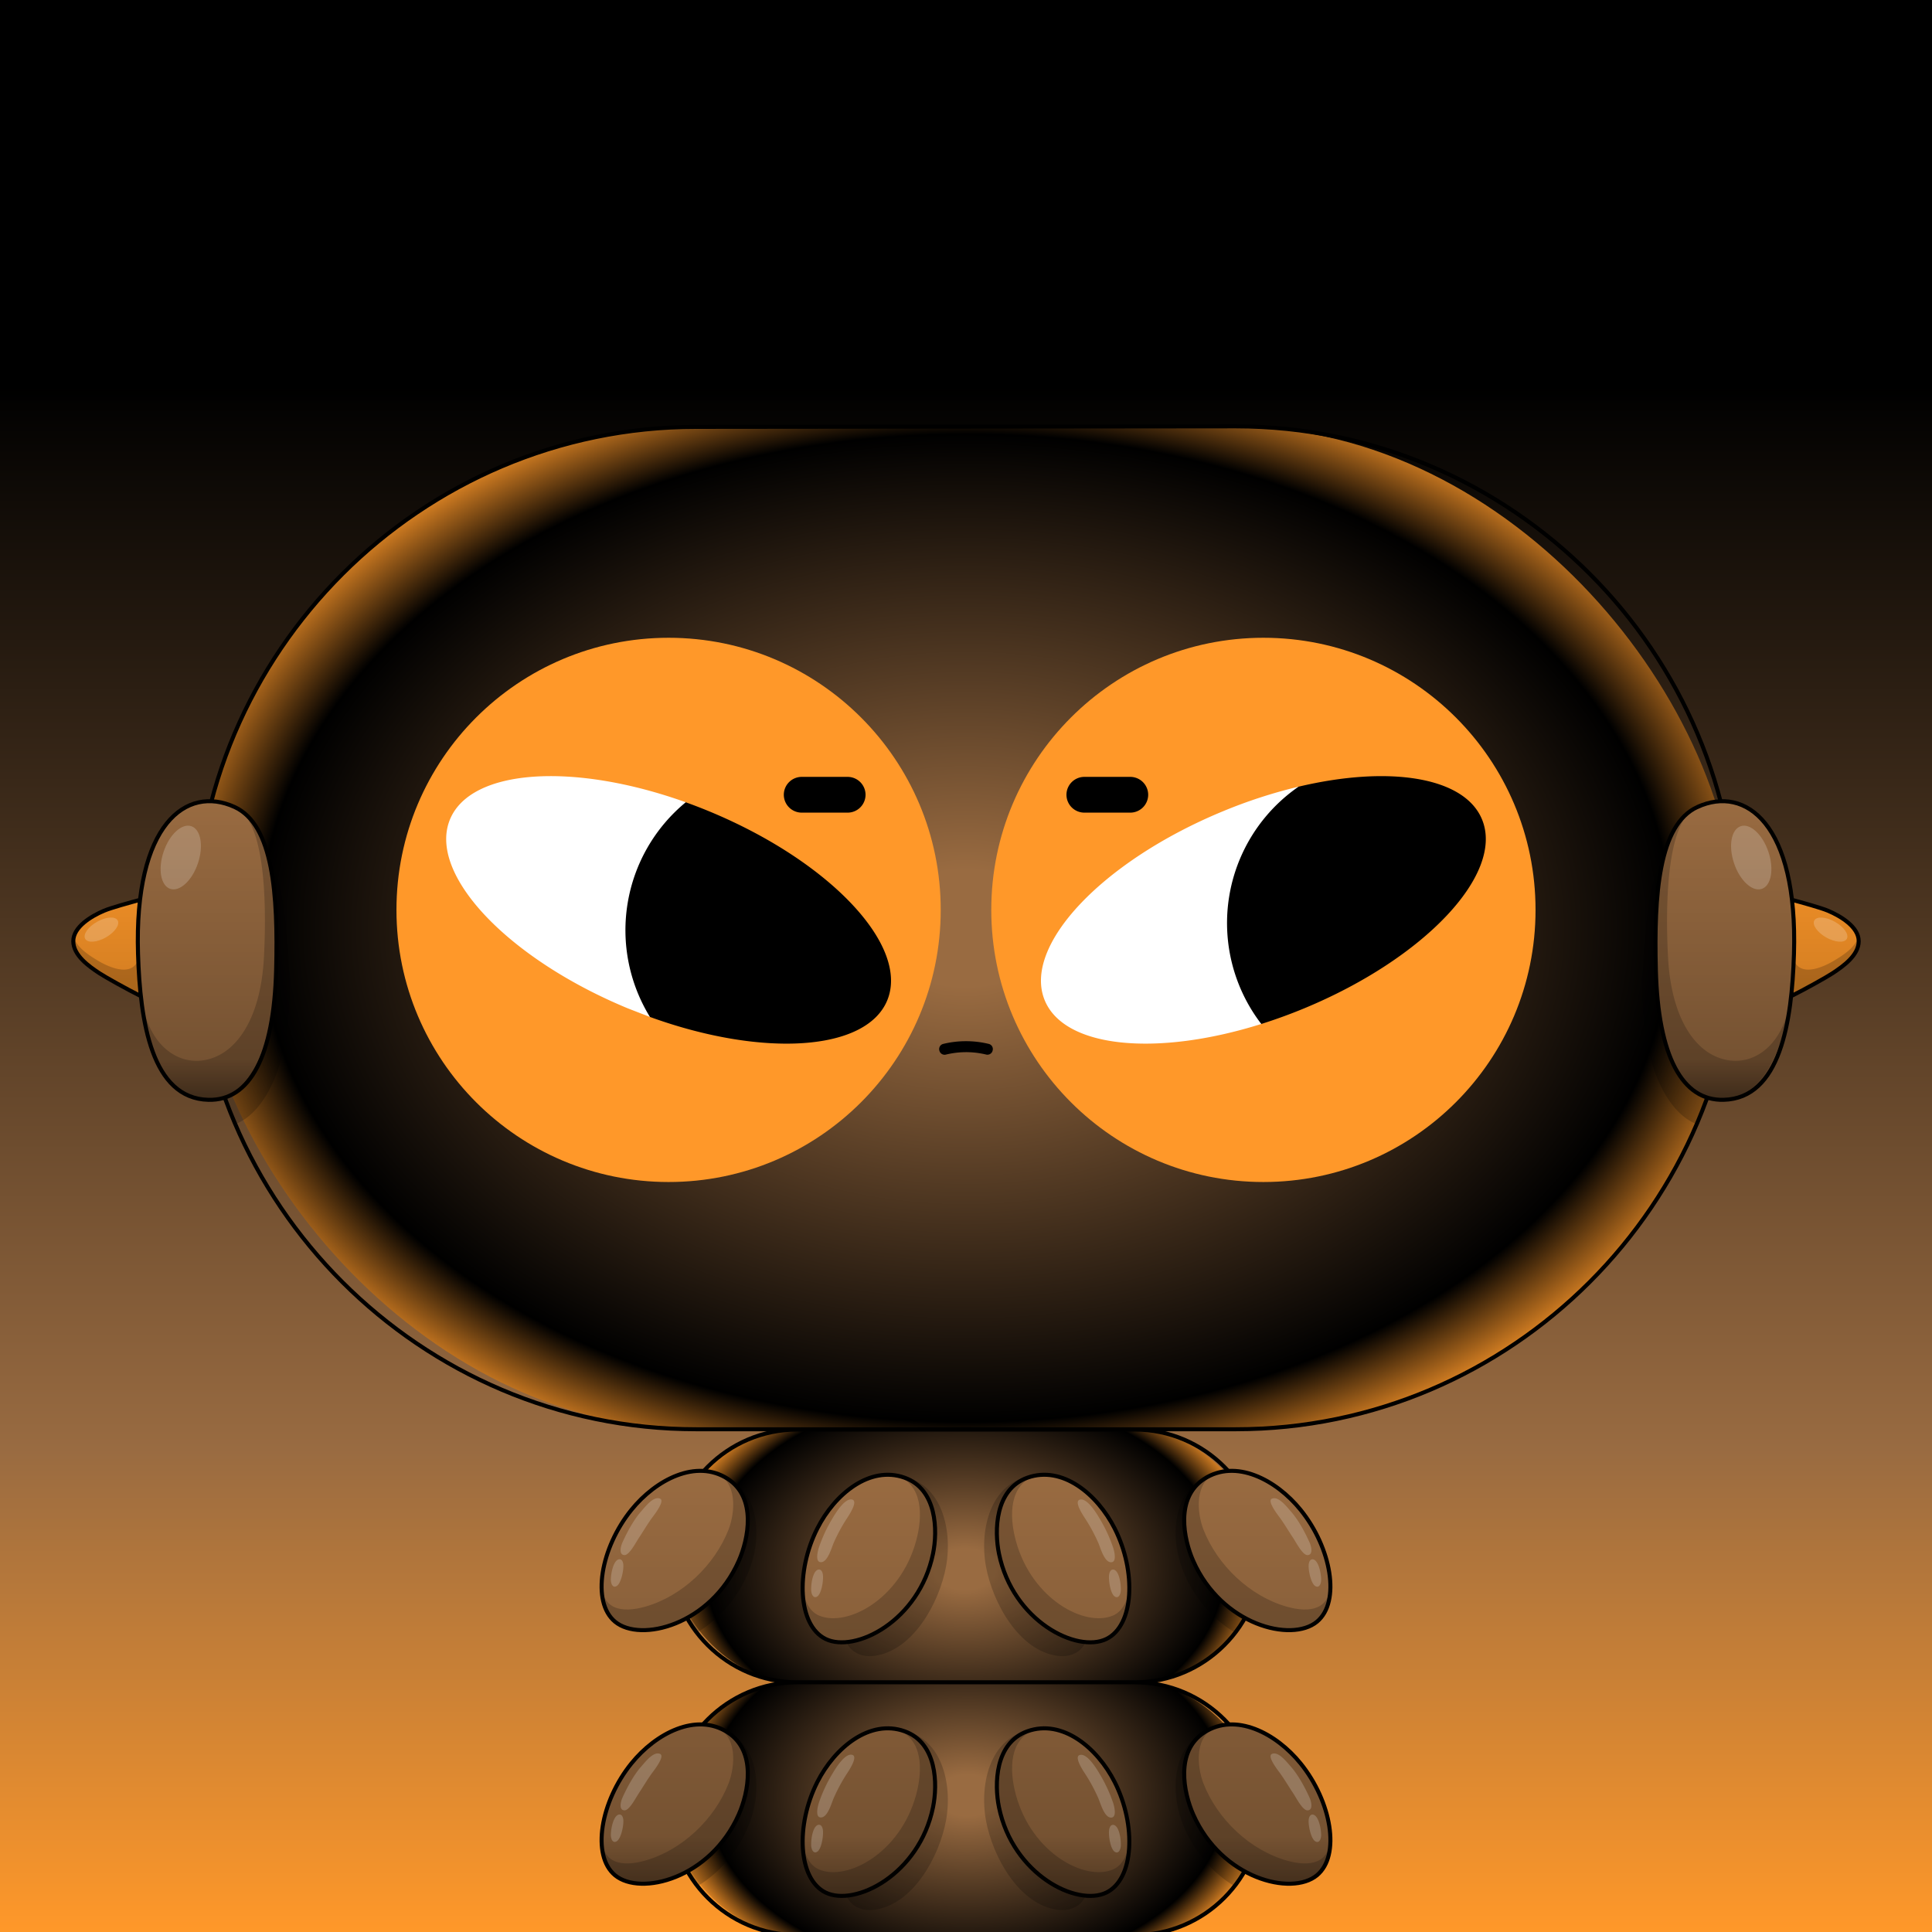
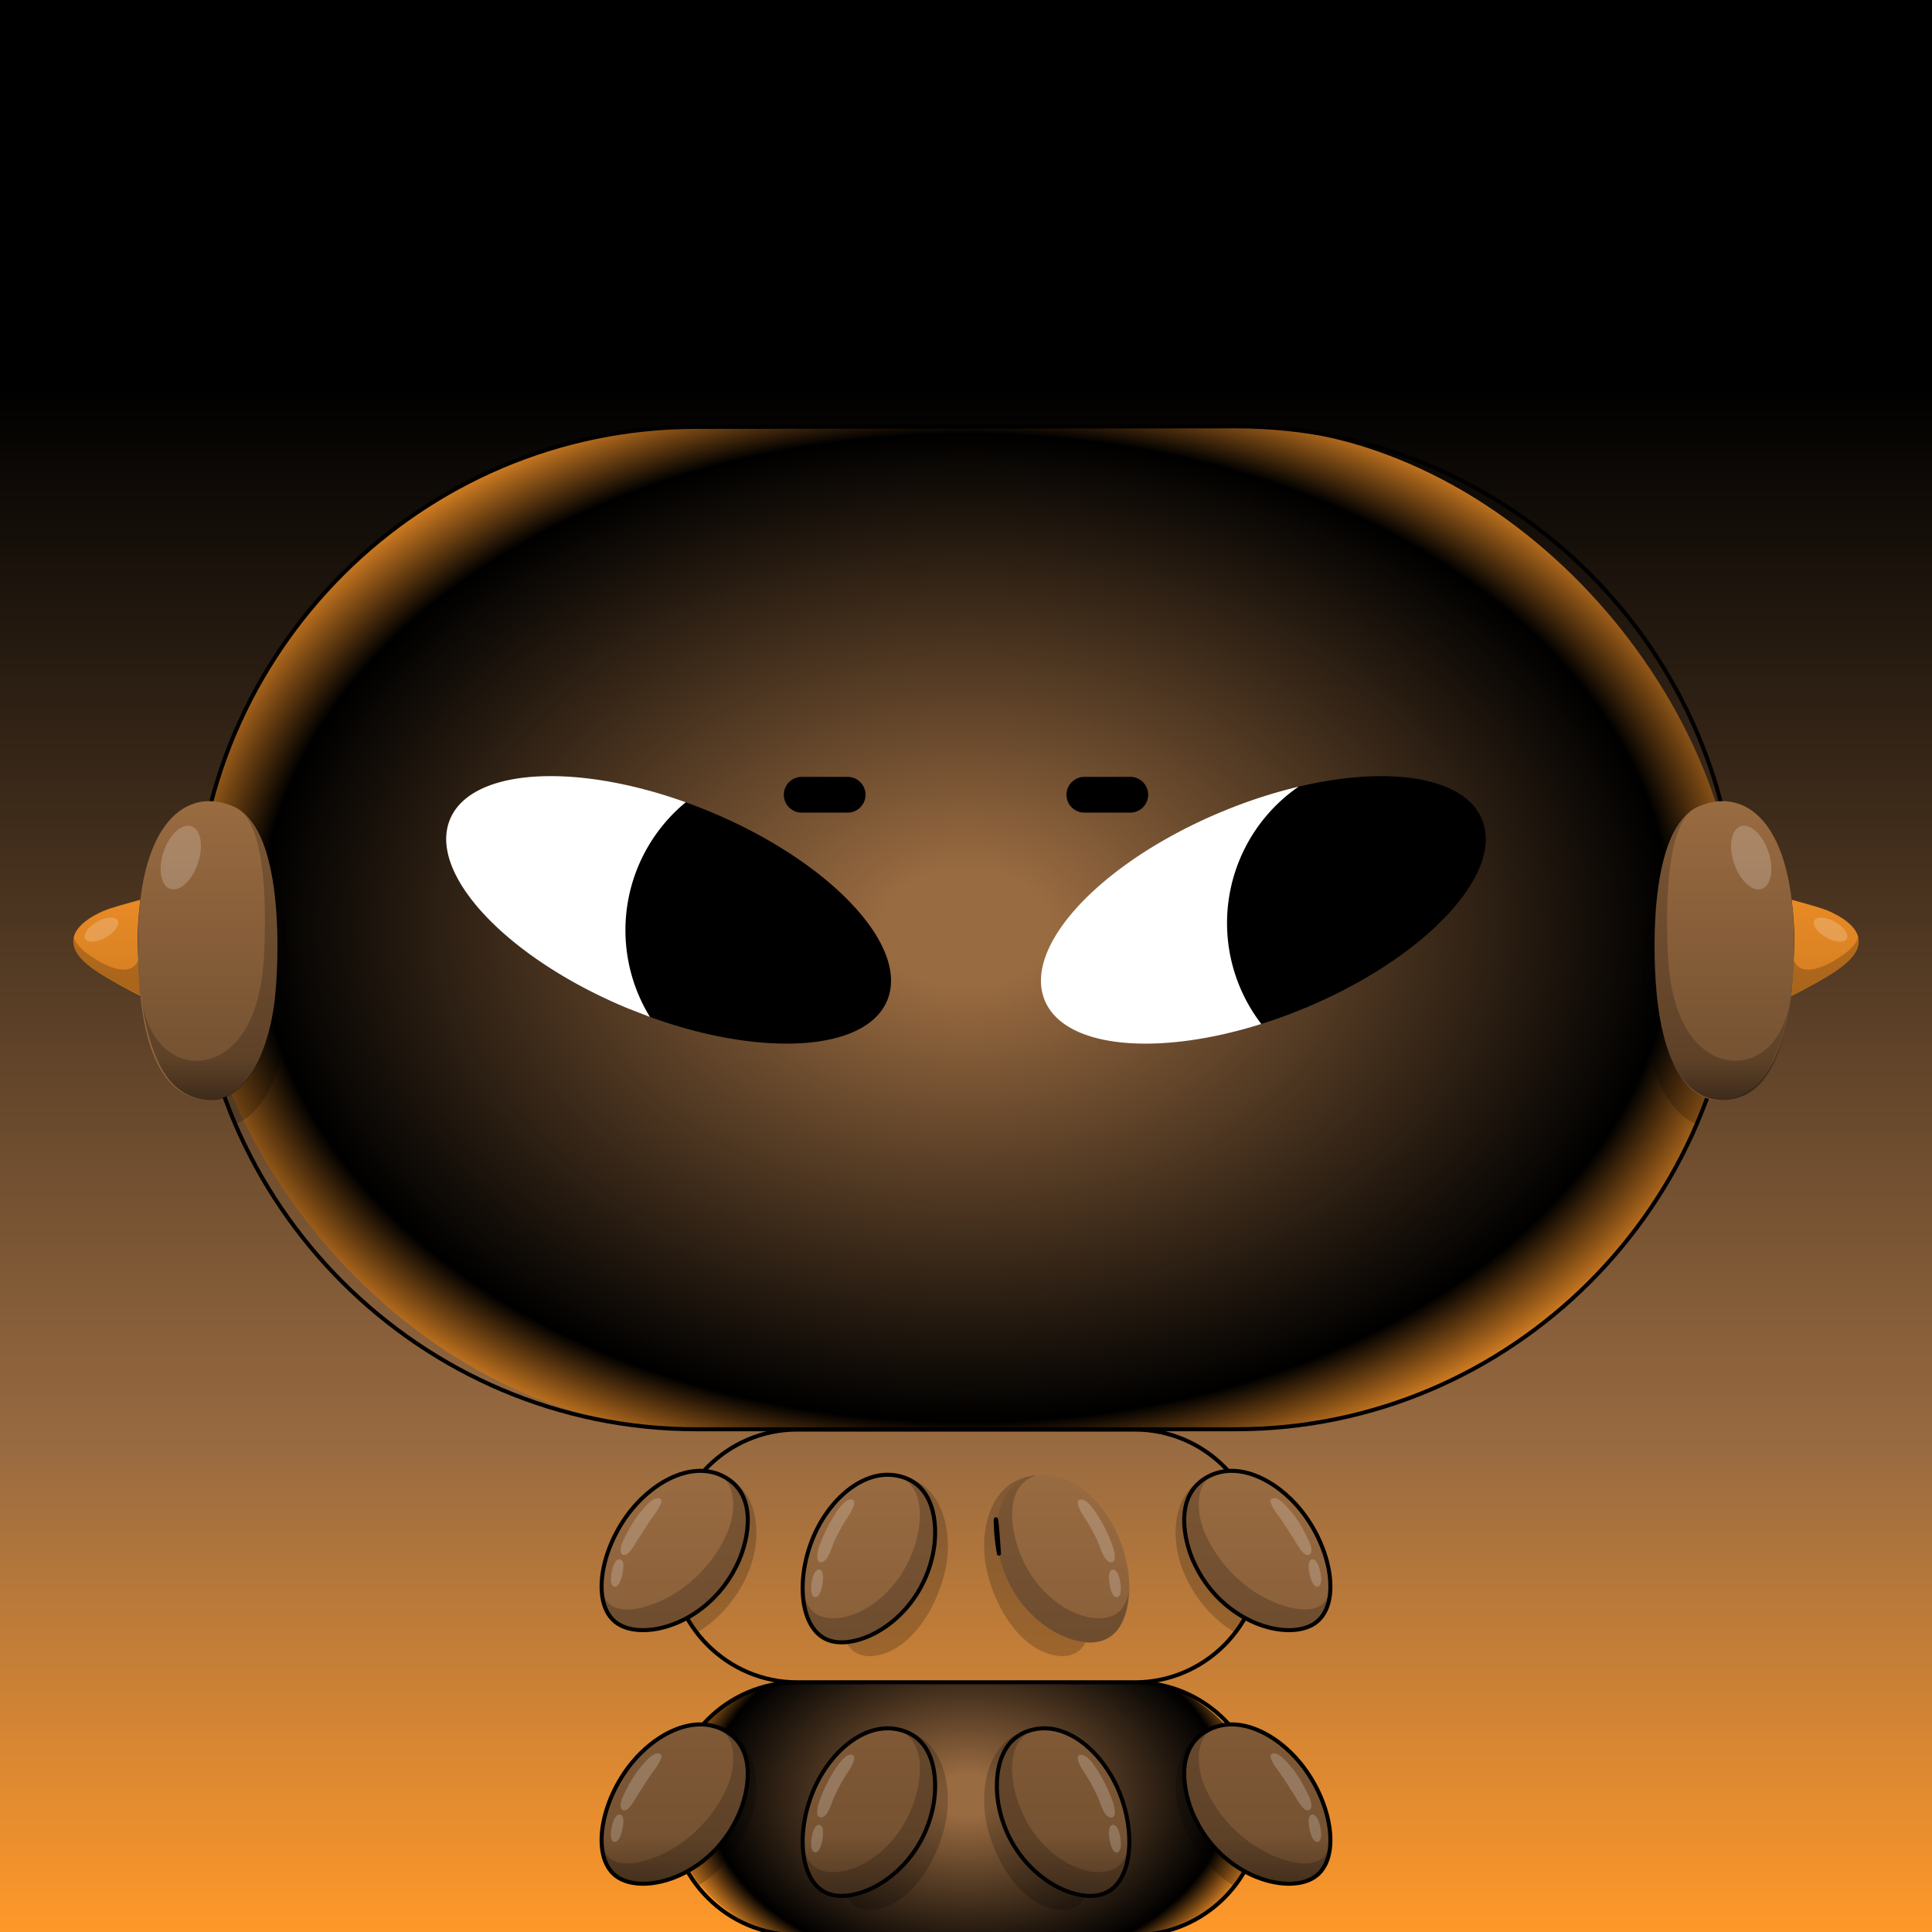
<svg xmlns="http://www.w3.org/2000/svg" xmlns:xlink="http://www.w3.org/1999/xlink" id="Bean-Blueprint" viewBox="0 0 1920 1920">
  <rect x="0" y="0" width="1920" height="1920" fill="#333333" stroke="none" />
  <defs>
    <linearGradient id="background" x1="960" x2="960" y2="1920" gradientUnits="userSpaceOnUse">
      <stop offset=".2" />
      <stop offset=".75" stop-color="#996B41" />
      <stop offset="1" stop-color="#FF9829" />
    </linearGradient>
  </defs>
  <path style="fill:url(#background)" data-name="0-Background" d="M0 0h1920v1920H0z" />
  <defs>
    <radialGradient id="a" cx="960" cy="922.3" r="825.16" gradientTransform="matrix(1 0 0 .7 0 276.69)" gradientUnits="userSpaceOnUse">
      <stop offset=".1" stop-color="#996B41" />
      <stop offset=".85" stop-color="#00000" />
      <stop offset="1" stop-color="#FF9829" />
    </radialGradient>
  </defs>
  <g data-name="1-HeadBig">
    <rect x="193.87" y="424.23" width="1532.26" height="996.14" rx="498.07" style="fill:url(#a)" />
    <path d="M1228.06 1420.37H691.94c-273.94 0-498.07-224.13-498.07-498.07h0c0-273.94 224.13-498.07 498.07-498.07l536.12-.54c273.94 0 498.07 224.67 498.07 498.61h0c0 273.94-224.13 498.07-498.07 498.07Z" style="fill:none;stroke:#000;stroke-linecap:round;stroke-linejoin:round;stroke-width:4px" />
  </g>
  <defs>
    <radialGradient id="a-body" cx="960" cy="1800.52" r="204.9" gradientTransform="matrix(0 -1 1.48 0 -1706.3 2770.52)" gradientUnits="userSpaceOnUse">
      <stop offset=".1" stop-color="#996B41" />
      <stop offset=".85" stop-color="#00000" />
      <stop offset="1" stop-color="#FF9829" />
    </radialGradient>
    <radialGradient id="b-body" cx="960" cy="1559.52" r="204.9" gradientTransform="matrix(0 -1 1.48 0 -1349.42 2519.52)" xlink:href="#a-body" />
  </defs>
  <g data-name="2-Body">
    <g data-name="2-Body-Highlight">
      <rect data-name="2-Body-Bot" x="666.51" y="1671.69" width="586.98" height="251.32" rx="125.66" transform="rotate(-180 960 1797.35)" style="fill:url(#a-body)" />
-       <rect data-name="2-Body-Top" x="666.51" y="1420.69" width="586.98" height="251.32" rx="125.66" style="fill:url(#b-body)" />
    </g>
    <path d="M792.17 1671.85c-69.11 0-125.66 56.39-125.66 125.5h0c0 69.11 56.55 125.66 125.66 125.66h335.66c69.11 0 125.66-56.55 125.66-125.66h0c0-69.11-56.55-125.48-125.66-125.48h0c69.11 0 125.66-56.41 125.66-125.52h0c0-69.11-56.55-125.66-125.66-125.66H792.17c-69.11 0-125.66 56.55-125.66 125.66h0c0 69.11 56.55 125.5 125.66 125.5h335.66" style="fill:none;stroke:#000;stroke-linecap:round;stroke-linejoin:round;stroke-width:4px" />
  </g>
  <defs>
    <linearGradient id="linear-gradient-gr" x1="960" y1="1884.15" x2="960" y2="1461.69" gradientUnits="userSpaceOnUse">
      <stop offset="0" stop-opacity="0.7" />
      <stop offset="0.14" stop-opacity="0.33" />
      <stop offset="1" stop-opacity="0" />
    </linearGradient>
  </defs>
  <g id="_3-Gear" data-name="3-Gear">
    <g id="Arachni">
      <path id="GE-GB-03-Solid" d="M898.93,1468.5c-34.65-12.33-69.42,16.38-86.7,50.51-21.65,42.75-19.34,96.2,8.18,109.75,29.25,14.41,93.09-17.76,106.82-84.76C931.93,1521.08,931.22,1480,898.93,1468.5Zm-175.72,1.16c-31.08-20.1-71.32.68-95.71,30.79-30.55,37.72-40.09,91.5-16.24,111.21,25.35,20.95,94.72,3.28,122.89-60.38C743.79,1529.49,752.17,1488.4,723.21,1469.66ZM992.77,1544c13.73,67,77.57,99.17,106.82,84.76,27.52-13.55,29.83-67,8.18-109.75-17.28-34.13-52-62.84-86.7-50.51C988.78,1480,988.07,1521.08,992.77,1544Zm193.08,7.28c28.17,63.66,97.54,81.33,122.89,60.38,23.85-19.71,14.31-73.49-16.24-111.21-24.39-30.11-64.63-50.89-95.71-30.79C1167.83,1488.4,1176.21,1529.49,1185.85,1551.28ZM898.93,1720.5c-34.65-12.34-69.42,16.38-86.7,50.51-21.65,42.75-19.34,96.2,8.18,109.75,29.25,14.41,93.09-17.77,106.82-84.76C931.93,1773.08,931.22,1732,898.93,1720.5Zm-175.72,1.16c-31.08-20.1-71.32.67-95.71,30.79-30.55,37.72-40.09,91.5-16.24,111.21,25.35,20.95,94.72,3.28,122.89-60.39C743.79,1781.49,752.17,1740.4,723.21,1721.66ZM992.77,1796c13.73,67,77.57,99.17,106.82,84.76,27.52-13.55,29.83-67,8.18-109.75-17.28-34.13-52-62.85-86.7-50.51C988.78,1732,988.07,1773.08,992.77,1796Zm193.08,7.27c28.17,63.67,97.54,81.34,122.89,60.39,23.85-19.71,14.31-73.49-16.24-111.21-24.39-30.12-64.63-50.89-95.71-30.79C1167.83,1740.4,1176.21,1781.49,1185.85,1803.27Z" style="fill:#996B41" />
      <path id="Grad" d="M898.93,1468.5c-34.65-12.33-69.42,16.38-86.7,50.51-21.65,42.75-19.34,96.2,8.18,109.75,29.25,14.41,93.09-17.76,106.82-84.76C931.93,1521.08,931.22,1480,898.93,1468.5Zm-175.72,1.16c-31.08-20.1-71.32.68-95.71,30.79-30.55,37.72-40.09,91.5-16.24,111.21,25.35,20.95,94.72,3.28,122.89-60.38C743.79,1529.49,752.17,1488.4,723.21,1469.66ZM992.77,1544c13.73,67,77.57,99.17,106.82,84.76,27.52-13.55,29.83-67,8.18-109.75-17.28-34.13-52-62.84-86.7-50.51C988.78,1480,988.07,1521.08,992.77,1544Zm193.08,7.28c28.17,63.66,97.54,81.33,122.89,60.38,23.85-19.71,14.31-73.49-16.24-111.21-24.39-30.11-64.63-50.89-95.71-30.79C1167.83,1488.4,1176.21,1529.49,1185.85,1551.28ZM898.93,1720.5c-34.65-12.34-69.42,16.38-86.7,50.51-21.65,42.75-19.34,96.2,8.18,109.75,29.25,14.41,93.09-17.77,106.82-84.76C931.93,1773.08,931.22,1732,898.93,1720.5Zm-175.72,1.16c-31.08-20.1-71.32.67-95.71,30.79-30.55,37.72-40.09,91.5-16.24,111.21,25.35,20.95,94.72,3.28,122.89-60.39C743.79,1781.49,752.17,1740.4,723.21,1721.66ZM992.77,1796c13.73,67,77.57,99.17,106.82,84.76,27.52-13.55,29.83-67,8.18-109.75-17.28-34.13-52-62.85-86.7-50.51C988.78,1732,988.07,1773.08,992.77,1796Zm193.08,7.27c28.17,63.67,97.54,81.34,122.89,60.39,23.85-19.71,14.31-73.49-16.24-111.21-24.39-30.12-64.63-50.89-95.71-30.79C1167.83,1740.4,1176.21,1781.49,1185.85,1803.27Z" style="opacity:0.7;fill:url(#linear-gradient-gr)" />
      <path id="Shad" d="M682.63,1608.9c-45.18,21.5-88.74,13.5-84.81-37.17-.52,28.47,20.91,31.38,43.62,24.89,36.51-10.43,68.56-41,82.42-76.15,7-17.82,9.06-48.2-12.86-56.49,26.28,7.33,39.9,27,40.66,57.36,1,40.08-25.26,81.45-59.47,101.31C692.17,1622.67,682.63,1608.9,682.63,1608.9Zm207.28-142.68c27.08,8.16,27.53,39.71,20.42,65.49-15.93,57.75-68.68,85.68-96.44,73.79-8.1-3.47-13.38-12-15.77-23.37,1.54,21.54,8.21,52.71,43.34,50.23,3.76,8.81,13.95,14.93,27.21,13.25,38.66-4.89,64.79-52.84,71.44-88.56C947.1,1519.44,935.4,1469.41,889.91,1466.22Zm347.46,142.68c45.18,21.5,88.74,13.5,84.81-37.17.52,28.47-20.91,31.38-43.62,24.89-36.51-10.43-68.56-41-82.42-76.15-7-17.82-9.06-48.2,12.86-56.49-26.28,7.33-39.9,27-40.66,57.36-1,40.08,25.26,81.45,59.47,101.31C1227.83,1622.67,1237.37,1608.9,1237.37,1608.9Zm-257.48-51.85c6.65,35.72,32.78,83.67,71.44,88.56,13.26,1.68,23.45-4.44,27.21-13.25,35.13,2.48,41.8-28.69,43.34-50.23-2.39,11.32-7.67,19.9-15.77,23.37-27.76,11.89-80.51-16-96.44-73.79-7.11-25.78-6.66-57.33,20.42-65.49C984.6,1469.41,972.9,1519.44,979.89,1557.05ZM682.63,1861.23c-45.18,21.5-88.74,13.5-84.81-37.17-.52,28.48,20.91,31.38,43.62,24.89,36.51-10.43,68.56-41,82.42-76.15,7-17.81,9.06-48.2-12.86-56.49,26.28,7.33,39.9,27,40.66,57.36,1,40.08-25.26,81.45-59.47,101.32C692.17,1875,682.63,1861.23,682.63,1861.23Zm207.28-142.67c27.08,8.15,27.53,39.71,20.42,65.48-15.93,57.75-68.68,85.68-96.44,73.79-8.1-3.47-13.38-12-15.77-23.37,1.54,21.54,8.21,52.71,43.34,50.23,3.76,8.81,13.95,14.93,27.21,13.25,38.66-4.89,64.79-52.84,71.44-88.56C947.1,1771.77,935.4,1721.75,889.91,1718.56Zm347.46,142.67c45.18,21.5,88.74,13.5,84.81-37.17.52,28.48-20.91,31.38-43.62,24.89-36.51-10.43-68.56-41-82.42-76.15-7-17.81-9.06-48.2,12.86-56.49-26.28,7.33-39.9,27-40.66,57.36-1,40.08,25.26,81.45,59.47,101.32C1227.83,1875,1237.37,1861.23,1237.37,1861.23Zm-257.48-51.85c6.65,35.72,32.78,83.67,71.44,88.56,13.26,1.68,23.45-4.44,27.21-13.25,35.13,2.48,41.8-28.69,43.34-50.23-2.39,11.32-7.67,19.9-15.77,23.37-27.76,11.89-80.51-16-96.44-73.79-7.11-25.77-6.66-57.33,20.42-65.48C984.6,1721.75,972.9,1771.77,979.89,1809.38Z" style="opacity:0.2" />
      <path id="Hi" d="M610.94,1553.25c3.15-5.62,8.61-5,8.56,3.07,0,6.24-2.61,17-6.29,19.62-4,2.87-6.4-1.76-6.14-7S608.59,1557.44,610.94,1553.25Zm9.53-7.81c4.91.25,11.12-12.12,14.7-17.5,4.49-6.74,8.85-14.34,13.89-21,5.49-7.26,10.77-15.82,7-17.55-6.44-3-14.54,7.68-18.76,12.45-7.35,8.28-14,20.56-18.63,30.8C616.36,1537.79,615.23,1545.18,620.47,1545.44Zm188.73,18.25c2.87-5.77,8.35-5.43,8.7,2.64.28,6.23-1.77,17.07-5.32,19.9-3.83,3.07-6.47-1.44-6.47-6.65S807.06,1568,809.2,1563.69Zm6-11.25c7.3,1,11.26-14.76,13.54-19.67a171.83,171.83,0,0,1,12.08-22.54c2-3.1,12.71-18.46,5.93-20-7.29-1.66-16.6,13.9-19.61,19a145.89,145.89,0,0,0-13.18,28.22C812.72,1541.11,810,1551.7,815.17,1552.44ZM610.94,1806.92c3.15-5.62,8.61-5,8.56,3.07,0,6.24-2.61,17-6.29,19.62-4,2.87-6.4-1.76-6.14-7S608.59,1811.1,610.94,1806.92Zm9.53-7.81c4.91.25,11.12-12.12,14.7-17.5,4.49-6.74,8.85-14.34,13.89-21,5.49-7.26,10.77-15.82,7-17.56-6.44-3-14.54,7.69-18.76,12.45-7.35,8.29-14,20.57-18.63,30.81C616.36,1791.45,615.23,1798.84,620.47,1799.11Zm188.73,18.24c2.87-5.77,8.35-5.43,8.7,2.65.28,6.23-1.77,17.07-5.32,19.9-3.83,3.07-6.47-1.44-6.47-6.65S807.06,1821.65,809.2,1817.35Zm6-11.24c7.3,1,11.26-14.76,13.54-19.67a172.48,172.48,0,0,1,12.08-22.55c2-3.09,12.71-18.45,5.93-20-7.29-1.66-16.6,13.9-19.61,19a145.89,145.89,0,0,0-13.18,28.22C812.72,1794.77,810,1805.37,815.17,1806.11ZM1312.93,1569c.26,5.21-2.16,9.84-6.14,7-3.68-2.65-6.26-13.38-6.29-19.62,0-8.08,5.41-8.69,8.56-3.07C1311.41,1557.44,1312.67,1563.81,1312.93,1569Zm-11.6-36.34c-4.58-10.24-11.28-22.52-18.63-30.8-4.22-4.77-12.32-15.41-18.76-12.45-3.77,1.73,1.51,10.29,7,17.55,5,6.67,9.4,14.27,13.89,21,3.58,5.38,9.79,17.75,14.7,17.5C1304.77,1545.18,1303.64,1537.79,1301.33,1532.63Zm-187.44,46.95c0,5.21-2.64,9.72-6.47,6.65-3.55-2.83-5.6-13.67-5.32-19.9.35-8.07,5.83-8.41,8.7-2.64C1112.94,1568,1113.88,1574.41,1113.89,1579.58Zm-7.82-42.08a145.89,145.89,0,0,0-13.18-28.22c-3-5.15-12.32-20.71-19.61-19-6.78,1.54,3.94,16.9,5.93,20a171.83,171.83,0,0,1,12.08,22.54c2.28,4.91,6.24,20.71,13.54,19.67C1110.05,1551.7,1107.28,1541.11,1106.07,1537.5Zm206.86,285.14c.26,5.21-2.16,9.84-6.14,7-3.68-2.66-6.26-13.38-6.29-19.62,0-8.08,5.41-8.69,8.56-3.07C1311.41,1811.1,1312.67,1817.48,1312.93,1822.64Zm-11.6-36.34c-4.58-10.24-11.28-22.52-18.63-30.81-4.22-4.76-12.32-15.4-18.76-12.45-3.77,1.74,1.51,10.3,7,17.56,5,6.67,9.4,14.27,13.89,21,3.58,5.38,9.79,17.75,14.7,17.5C1304.77,1798.84,1303.64,1791.45,1301.33,1786.3Zm-187.44,47c0,5.21-2.64,9.72-6.47,6.65-3.55-2.83-5.6-13.67-5.32-19.9.35-8.08,5.83-8.42,8.7-2.65C1112.94,1821.65,1113.88,1828.08,1113.89,1833.25Zm-7.82-42.08a145.89,145.89,0,0,0-13.18-28.22c-3-5.15-12.32-20.71-19.61-19-6.78,1.54,3.94,16.9,5.93,20a172.48,172.48,0,0,1,12.08,22.55c2.28,4.91,6.24,20.7,13.54,19.67C1110.05,1805.37,1107.28,1794.77,1106.07,1791.17Z" style="fill:#fff;opacity:0.2" />
-       <path id="Outline" d="M898.93,1468.5c-34.65-12.33-69.42,16.38-86.7,50.51-21.65,42.75-19.34,96.2,8.18,109.75,29.25,14.41,93.09-17.76,106.82-84.76C931.93,1521.08,931.22,1480,898.93,1468.5Zm-175.72,1.16c-31.08-20.1-71.32.68-95.71,30.79-30.55,37.72-40.09,91.5-16.24,111.21,25.35,20.95,94.72,3.28,122.89-60.38C743.79,1529.49,752.17,1488.4,723.21,1469.66ZM992.77,1544c13.73,67,77.57,99.17,106.82,84.76,27.52-13.55,29.83-67,8.18-109.75-17.28-34.13-52-62.84-86.7-50.51C988.78,1480,988.07,1521.08,992.77,1544Zm193.08,7.28c28.17,63.66,97.54,81.33,122.89,60.38,23.85-19.71,14.31-73.49-16.24-111.21-24.39-30.11-64.63-50.89-95.71-30.79C1167.83,1488.4,1176.21,1529.49,1185.85,1551.28ZM898.93,1720.5c-34.65-12.34-69.42,16.38-86.7,50.51-21.65,42.75-19.34,96.2,8.18,109.75,29.25,14.41,93.09-17.77,106.82-84.76C931.93,1773.08,931.22,1732,898.93,1720.5Zm-175.72,1.16c-31.08-20.1-71.32.67-95.71,30.79-30.55,37.72-40.09,91.5-16.24,111.21,25.35,20.95,94.72,3.28,122.89-60.39C743.79,1781.49,752.17,1740.4,723.21,1721.66ZM992.77,1796c13.73,67,77.57,99.17,106.82,84.76,27.52-13.55,29.83-67,8.18-109.75-17.28-34.13-52-62.85-86.7-50.51C988.78,1732,988.07,1773.08,992.77,1796Zm193.08,7.27c28.17,63.67,97.54,81.34,122.89,60.39,23.85-19.71,14.31-73.49-16.24-111.21-24.39-30.12-64.63-50.89-95.71-30.79C1167.83,1740.4,1176.21,1781.49,1185.85,1803.27Z" style="fill:none;stroke:#000;stroke-linecap:round;stroke-linejoin:round;stroke-width:4px" />
+       <path id="Outline" d="M898.93,1468.5c-34.65-12.33-69.42,16.38-86.7,50.51-21.65,42.75-19.34,96.2,8.18,109.75,29.25,14.41,93.09-17.76,106.82-84.76C931.93,1521.08,931.22,1480,898.93,1468.5Zm-175.72,1.16c-31.08-20.1-71.32.68-95.71,30.79-30.55,37.72-40.09,91.5-16.24,111.21,25.35,20.95,94.72,3.28,122.89-60.38C743.79,1529.49,752.17,1488.4,723.21,1469.66ZM992.77,1544C988.78,1480,988.07,1521.08,992.77,1544Zm193.08,7.28c28.17,63.66,97.54,81.33,122.89,60.38,23.85-19.71,14.31-73.49-16.24-111.21-24.39-30.11-64.63-50.89-95.71-30.79C1167.83,1488.4,1176.21,1529.49,1185.85,1551.28ZM898.93,1720.5c-34.65-12.34-69.42,16.38-86.7,50.51-21.65,42.75-19.34,96.2,8.18,109.75,29.25,14.41,93.09-17.77,106.82-84.76C931.93,1773.08,931.22,1732,898.93,1720.5Zm-175.72,1.16c-31.08-20.1-71.32.67-95.71,30.79-30.55,37.72-40.09,91.5-16.24,111.21,25.35,20.95,94.72,3.28,122.89-60.39C743.79,1781.49,752.17,1740.4,723.21,1721.66ZM992.77,1796c13.73,67,77.57,99.17,106.82,84.76,27.52-13.55,29.83-67,8.18-109.75-17.28-34.13-52-62.85-86.7-50.51C988.78,1732,988.07,1773.08,992.77,1796Zm193.08,7.27c28.17,63.67,97.54,81.34,122.89,60.39,23.85-19.71,14.31-73.49-16.24-111.21-24.39-30.12-64.63-50.89-95.71-30.79C1167.83,1740.4,1176.21,1781.49,1185.85,1803.27Z" style="fill:none;stroke:#000;stroke-linecap:round;stroke-linejoin:round;stroke-width:4px" />
    </g>
  </g>
  <defs>
    <linearGradient id="linear-gradient" x1="960" y1="1093.24" x2="960" y2="796.16" gradientUnits="userSpaceOnUse">
      <stop offset="0" stop-opacity="0.5" />
      <stop offset="0.14" stop-opacity="0.23" />
      <stop offset="1" stop-opacity="0" />
    </linearGradient>
  </defs>
  <g id="_4-HelmetBig" data-name="4-HelmetBig">
    <g id="MiniPulverizer">
      <path id="Locked-Solid" d="M140.05,990c-13.9-6.94-35.51-19-41.55-23-10-6.66-25.67-17.5-25.67-31.66s17.84-24.84,30.34-30.17c7.33-3.13,26.14-8.24,36.26-11-1.74,15-3.55,34.5-2.26,53.84C138.07,961.57,138.38,976.54,140.05,990Zm1642.78-42c1.29-19.34-.52-38.86-2.26-53.84,10.12,2.77,28.93,7.88,36.26,11,12.5,5.33,30.34,16,30.34,30.17s-15.67,25-25.67,31.66c-6,4-27.65,16.08-41.55,23C1781.62,976.54,1781.93,961.57,1782.83,948Z" style="fill:#FF9829" />
      <path id="GB-03-Solid" d="M233.17,802c44.69,20.51,45.66,130.67,40.33,186.67S243.92,1097.5,203.17,1093c-54-6-65.1-80.67-66.08-148C135.17,814,187.5,781,233.17,802ZM1782.91,945c-1,67.33-16.08,142-70.08,148-40.75,4.53-61-48.33-66.33-104.33s-4.36-166.16,40.33-186.67C1732.5,781,1784.83,814,1782.91,945Z" style="fill:#996B41" />
      <path id="Grad" d="M1847.17,935.31c0,14.16-15.67,25-25.67,31.66-5.08,3.39-26.58,15-41.56,22.79-6.56,52.13-21.87,100-64.11,103.21-44.86,3.36-64-48.33-69.33-104.33s-4.36-166.16,40.33-186.67c39-17.88,82.8,3.52,93.62,91.6,12,3.45,30.38,9,36.38,11.57C1829.33,910.47,1847.17,921.14,1847.17,935.31ZM233.17,802c-38.94-17.86-82.71,3.47-93.58,91.34-11.63,3.37-30.18,9.17-36.42,11.83-12.5,5.33-30.34,16-30.34,30.17S88.5,960.31,98.5,967c4.94,3.3,26.29,14.52,41.5,22.28,6.5,52.34,21.94,99,64.17,103.72,40.75,4.53,64-48.33,69.33-104.33S277.86,822.48,233.17,802Z" style="fill:url(#linear-gradient)" />
      <path id="Shad" d="M140.05,990h0c-13.9-6.94-35.51-19-41.55-23-10-6.66-25.67-17.5-25.67-31.66a17.17,17.17,0,0,1,.48-4C76.48,942.05,89.43,950,98,955.1c5.88,3.48,32.13,17.87,39.34-1.14,0,0,1,20.81,1,20.82C138.81,980.14,139.37,985.2,140.05,990Zm93.12-188c34,14,30.88,115,29.15,149-3.15,62-28.15,99-62.15,103-22.73,2.68-52-13-59.78-61.69,8.13,50.9,22.36,96.09,63.78,100.69,5.93.66,14.44.1,19.52-1.51L234.17,1117c26-10,48.83-49.93,53-111,3-44-4-136-20-152.8C262,822,245.12,807.45,233.17,802ZM1781.63,974.78s1-20.81,1-20.82c7.21,19,33.46,4.62,39.34,1.14,8.61-5.11,21.56-13.05,24.73-23.79a17.17,17.17,0,0,1,.48,4c0,14.16-15.67,25-25.67,31.66-6,4-27.65,16.08-41.55,23h0C1780.63,985.2,1781.19,980.14,1781.63,974.78ZM1652.81,853.17c-16,16.8-23,108.8-20,152.8,4.17,61.07,27,101,53,111l10.48-25.51a39.64,39.64,0,0,0,16.52,1.51c41.42-4.6,58.65-49.79,66.78-100.69-7.78,48.69-37,64.37-59.78,61.69-34-4-59-41-62.15-103-1.73-34-4.85-135,29.15-149C1674.88,807.45,1658,822,1652.81,853.17Z" style="opacity:0.2" />
      <path id="Hi" d="M1823.6,916.11c8.91,5.07,14.16,12.64,11.73,16.91s-11.62,3.64-20.53-1.43-14.16-12.64-11.73-16.91S1814.69,911.05,1823.6,916.11Zm-93.75-95c-9.42,3.18-12.35,19.69-6.55,36.87s18.13,28.55,27.55,25.37,12.36-19.69,6.56-36.87S1739.27,817.9,1729.85,821.08ZM116.93,914.68c2.43,4.27-2.82,11.85-11.73,16.91S87.1,937.3,84.67,933s2.82-11.84,11.73-16.91S114.5,910.4,116.93,914.68Zm45.66-68.23c-5.8,17.18-2.86,33.69,6.56,36.87s21.76-8.18,27.55-25.37,2.87-33.69-6.55-36.87S168.39,829.26,162.59,846.45Z" style="fill:#fff;opacity:0.2" />
-       <path id="Outline" d="M140.05,990c-13.9-6.94-35.51-19-41.55-23-10-6.66-25.67-17.5-25.67-31.66s17.84-24.84,30.34-30.17c7.33-3.13,26.14-8.24,36.26-11M137.17,948c2.08,67.3,13.58,143.63,70,145,41,1,65-43,67.25-129,1.95-75-2.9-144.39-41.25-162C185.17,780,133.17,819,137.17,948Zm1643.4-53.84c10.12,2.77,28.93,7.88,36.26,11,12.5,5.33,30.34,16,30.34,30.17s-15.67,25-25.67,31.66c-6,4-27.65,16.08-41.55,23m-93.12-188c-38.35,17.58-43.2,87-41.25,162,2.25,86,26.25,130,67.25,129,56.42-1.37,67.92-77.7,70-145C1786.83,819,1734.83,780,1686.83,802Z" style="fill:none;stroke:#000;stroke-miterlimit:10;stroke-width:4px" />
    </g>
  </g>
  <g id="_5-Eyes" data-name="5-Eyes">
    <g id="BadVibe">
-       <path id="GA-02-Solid" d="M664.45,1174.67C515.1,1174.67,394,1053.59,394,904.24S515.1,633.81,664.45,633.81,934.88,754.88,934.88,904.24,813.8,1174.67,664.45,1174.67ZM1526,904.24c0-149.36-121.08-270.43-270.43-270.43S985.12,754.88,985.12,904.24s121.08,270.43,270.43,270.43S1526,1053.59,1526,904.24Z" style="fill:#FF9829" />
      <path id="Eyes" d="M645.87,1010.61l-21.94-8.51c-120-49.69-199.1-133.78-176.72-187.83,20.91-50.5,123.05-56.89,234.24-17Zm644.54-228.8A499.5,499.5,0,0,0,1215,806.38c-120,49.68-199.1,133.77-176.72,187.82,19.71,47.59,111.56,56,215.15,23.41Z" style="fill:#fff" />
      <path id="Pupils" d="M1472.79,814.27c22.38,54.05-56.74,138.14-176.72,187.83-14.32,5.93-28.57,11.09-42.61,15.51a164.76,164.76,0,0,1,37-235.8C1380.05,760.52,1455.19,771.77,1472.79,814.27ZM705,806.38q-11.81-4.89-23.53-9.08a164.79,164.79,0,0,0-35.58,213.31c111.8,40.55,214.81,34.33,235.82-16.41C904.07,940.15,825,856.06,705,806.38Z" />
      <path id="Brows" d="M842.4,807.59H796.71a17.82,17.82,0,0,1-17.77-17.77h0a17.83,17.83,0,0,1,17.77-17.77H842.4a17.83,17.83,0,0,1,17.77,17.77h0A17.82,17.82,0,0,1,842.4,807.59Zm298.66-17.77h0a17.83,17.83,0,0,0-17.77-17.77H1077.6a17.83,17.83,0,0,0-17.77,17.77h0a17.82,17.82,0,0,0,17.77,17.77h45.69A17.82,17.82,0,0,0,1141.06,789.82Z" />
-       <path id="Mouth" d="M933.65,1044.46l-.1-.33a5.29,5.29,0,0,1,3.79-6.7,96,96,0,0,1,45.3,0,5.27,5.27,0,0,1,3.81,6.68l-.1.33a5.3,5.3,0,0,1-6.36,3.55,84.92,84.92,0,0,0-40,.06A5.31,5.31,0,0,1,933.65,1044.46Z" />
    </g>
  </g>
</svg>